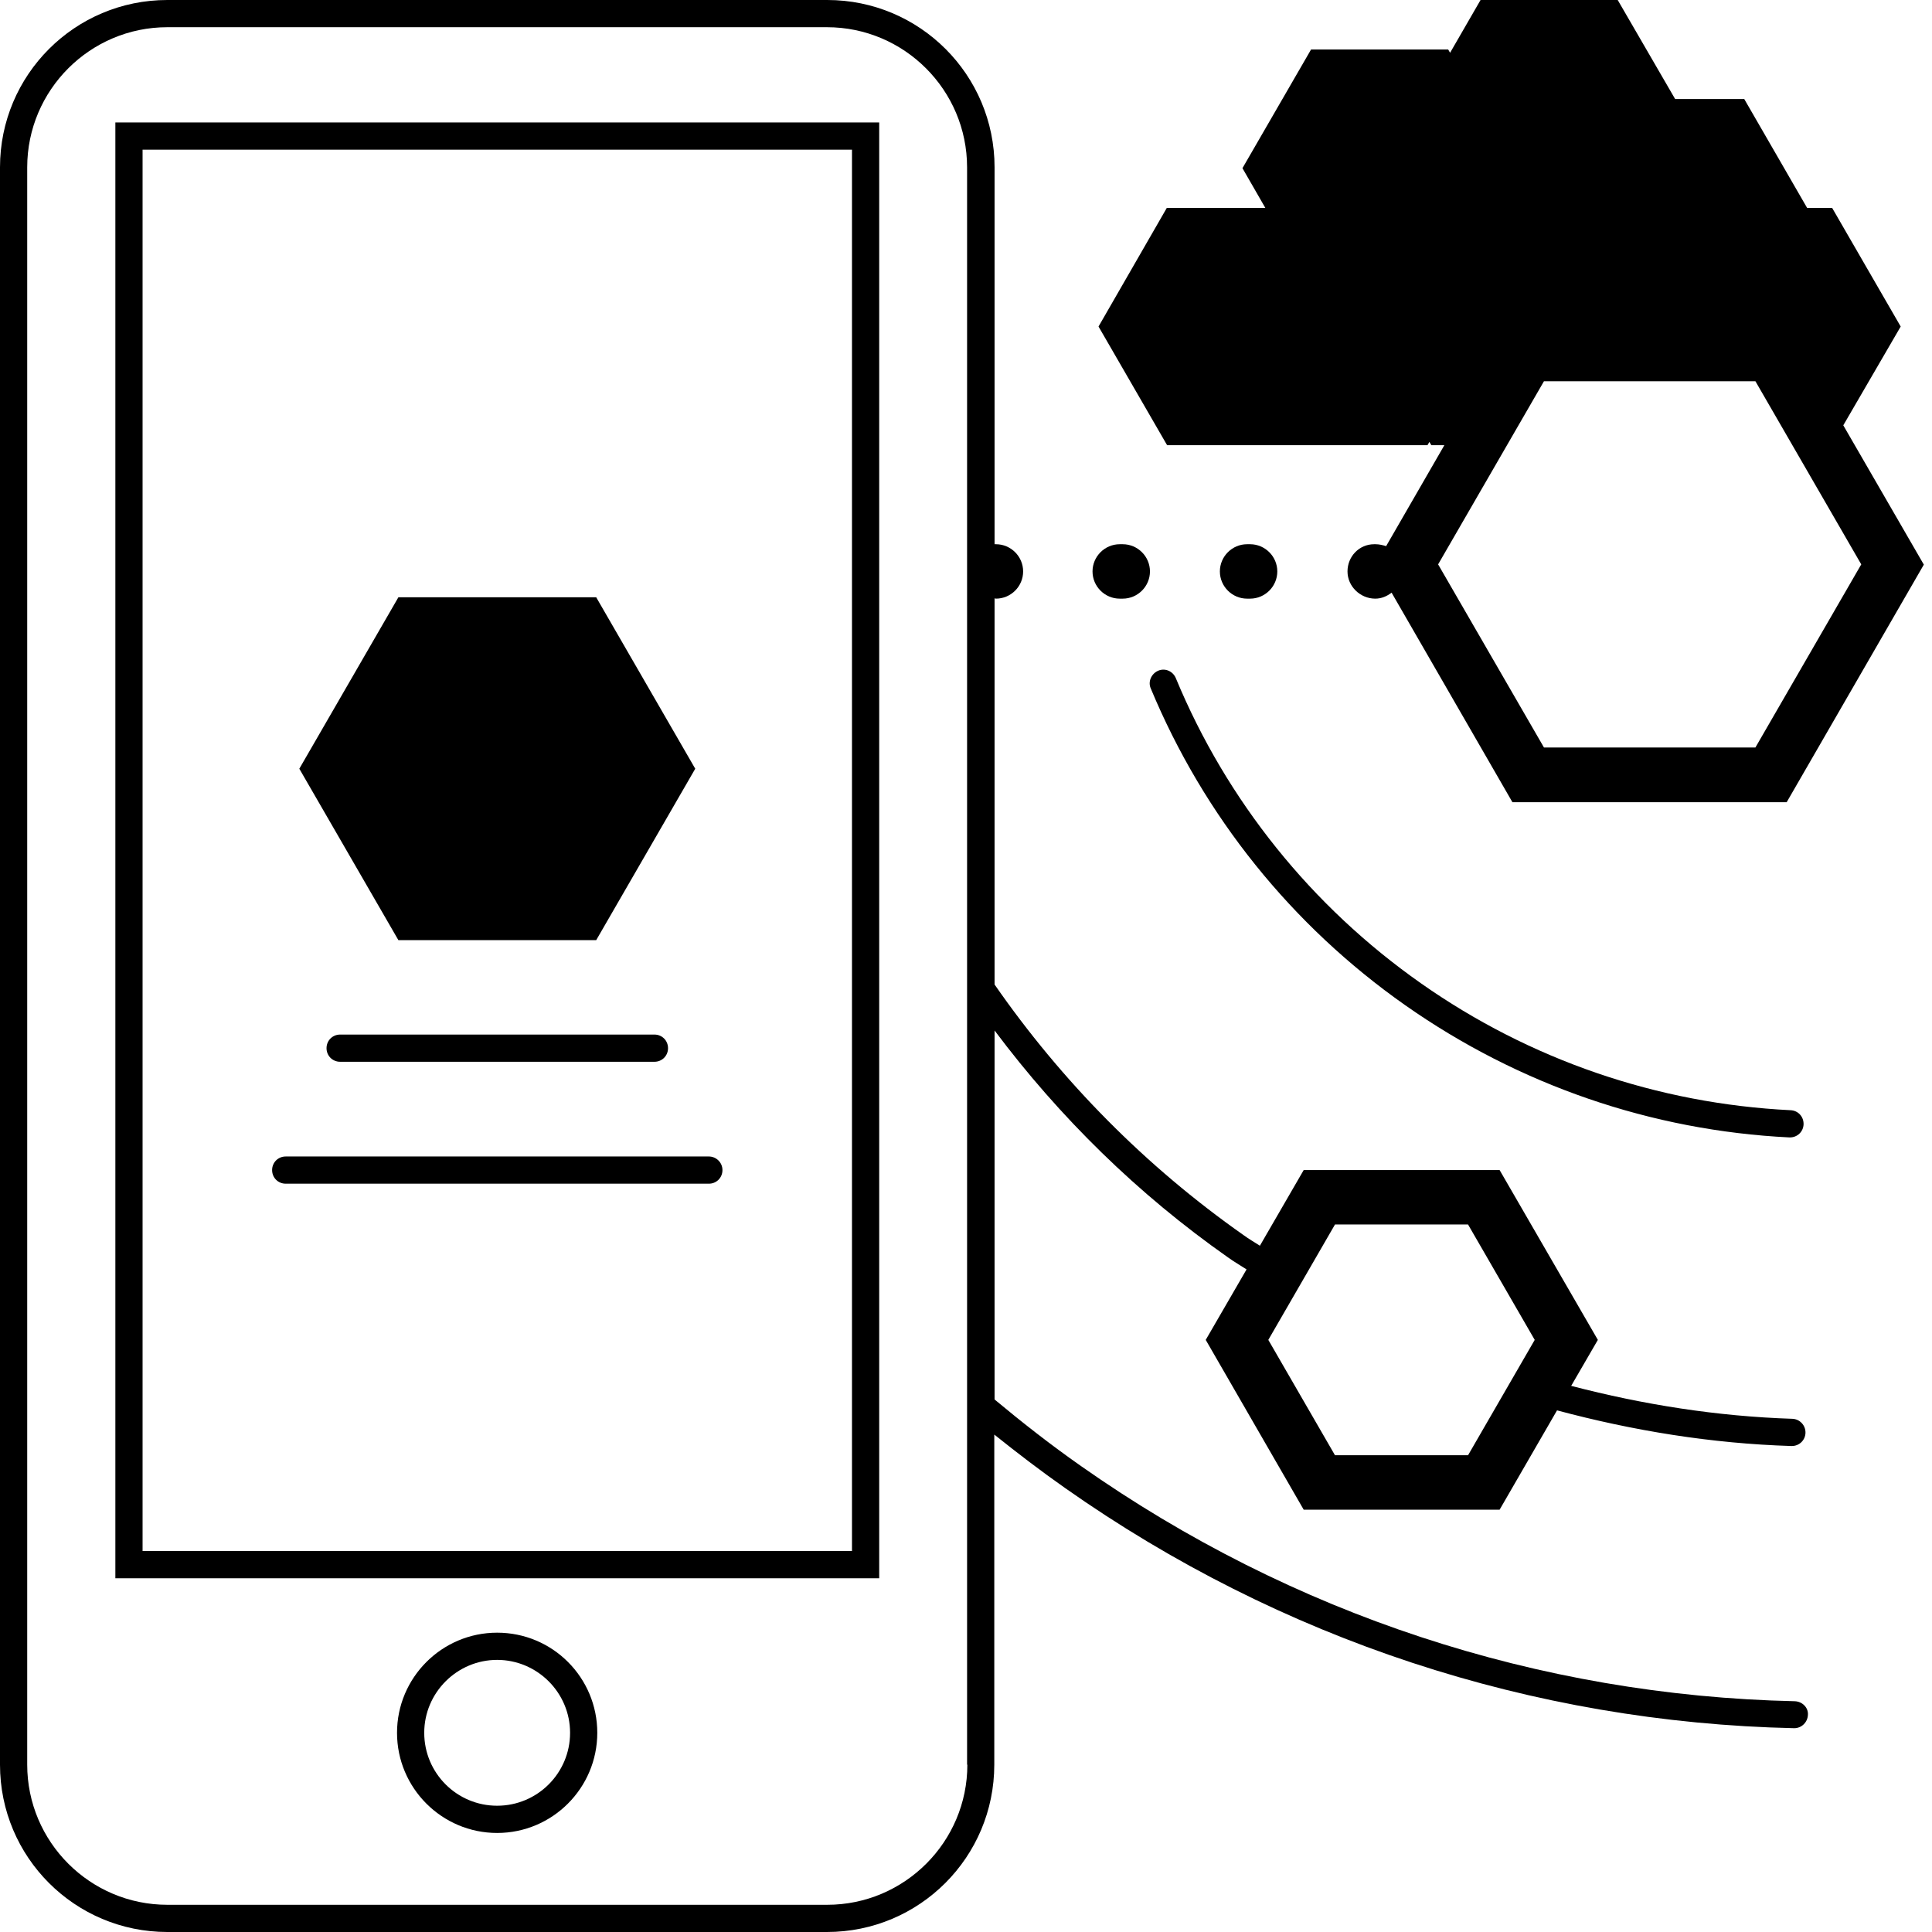
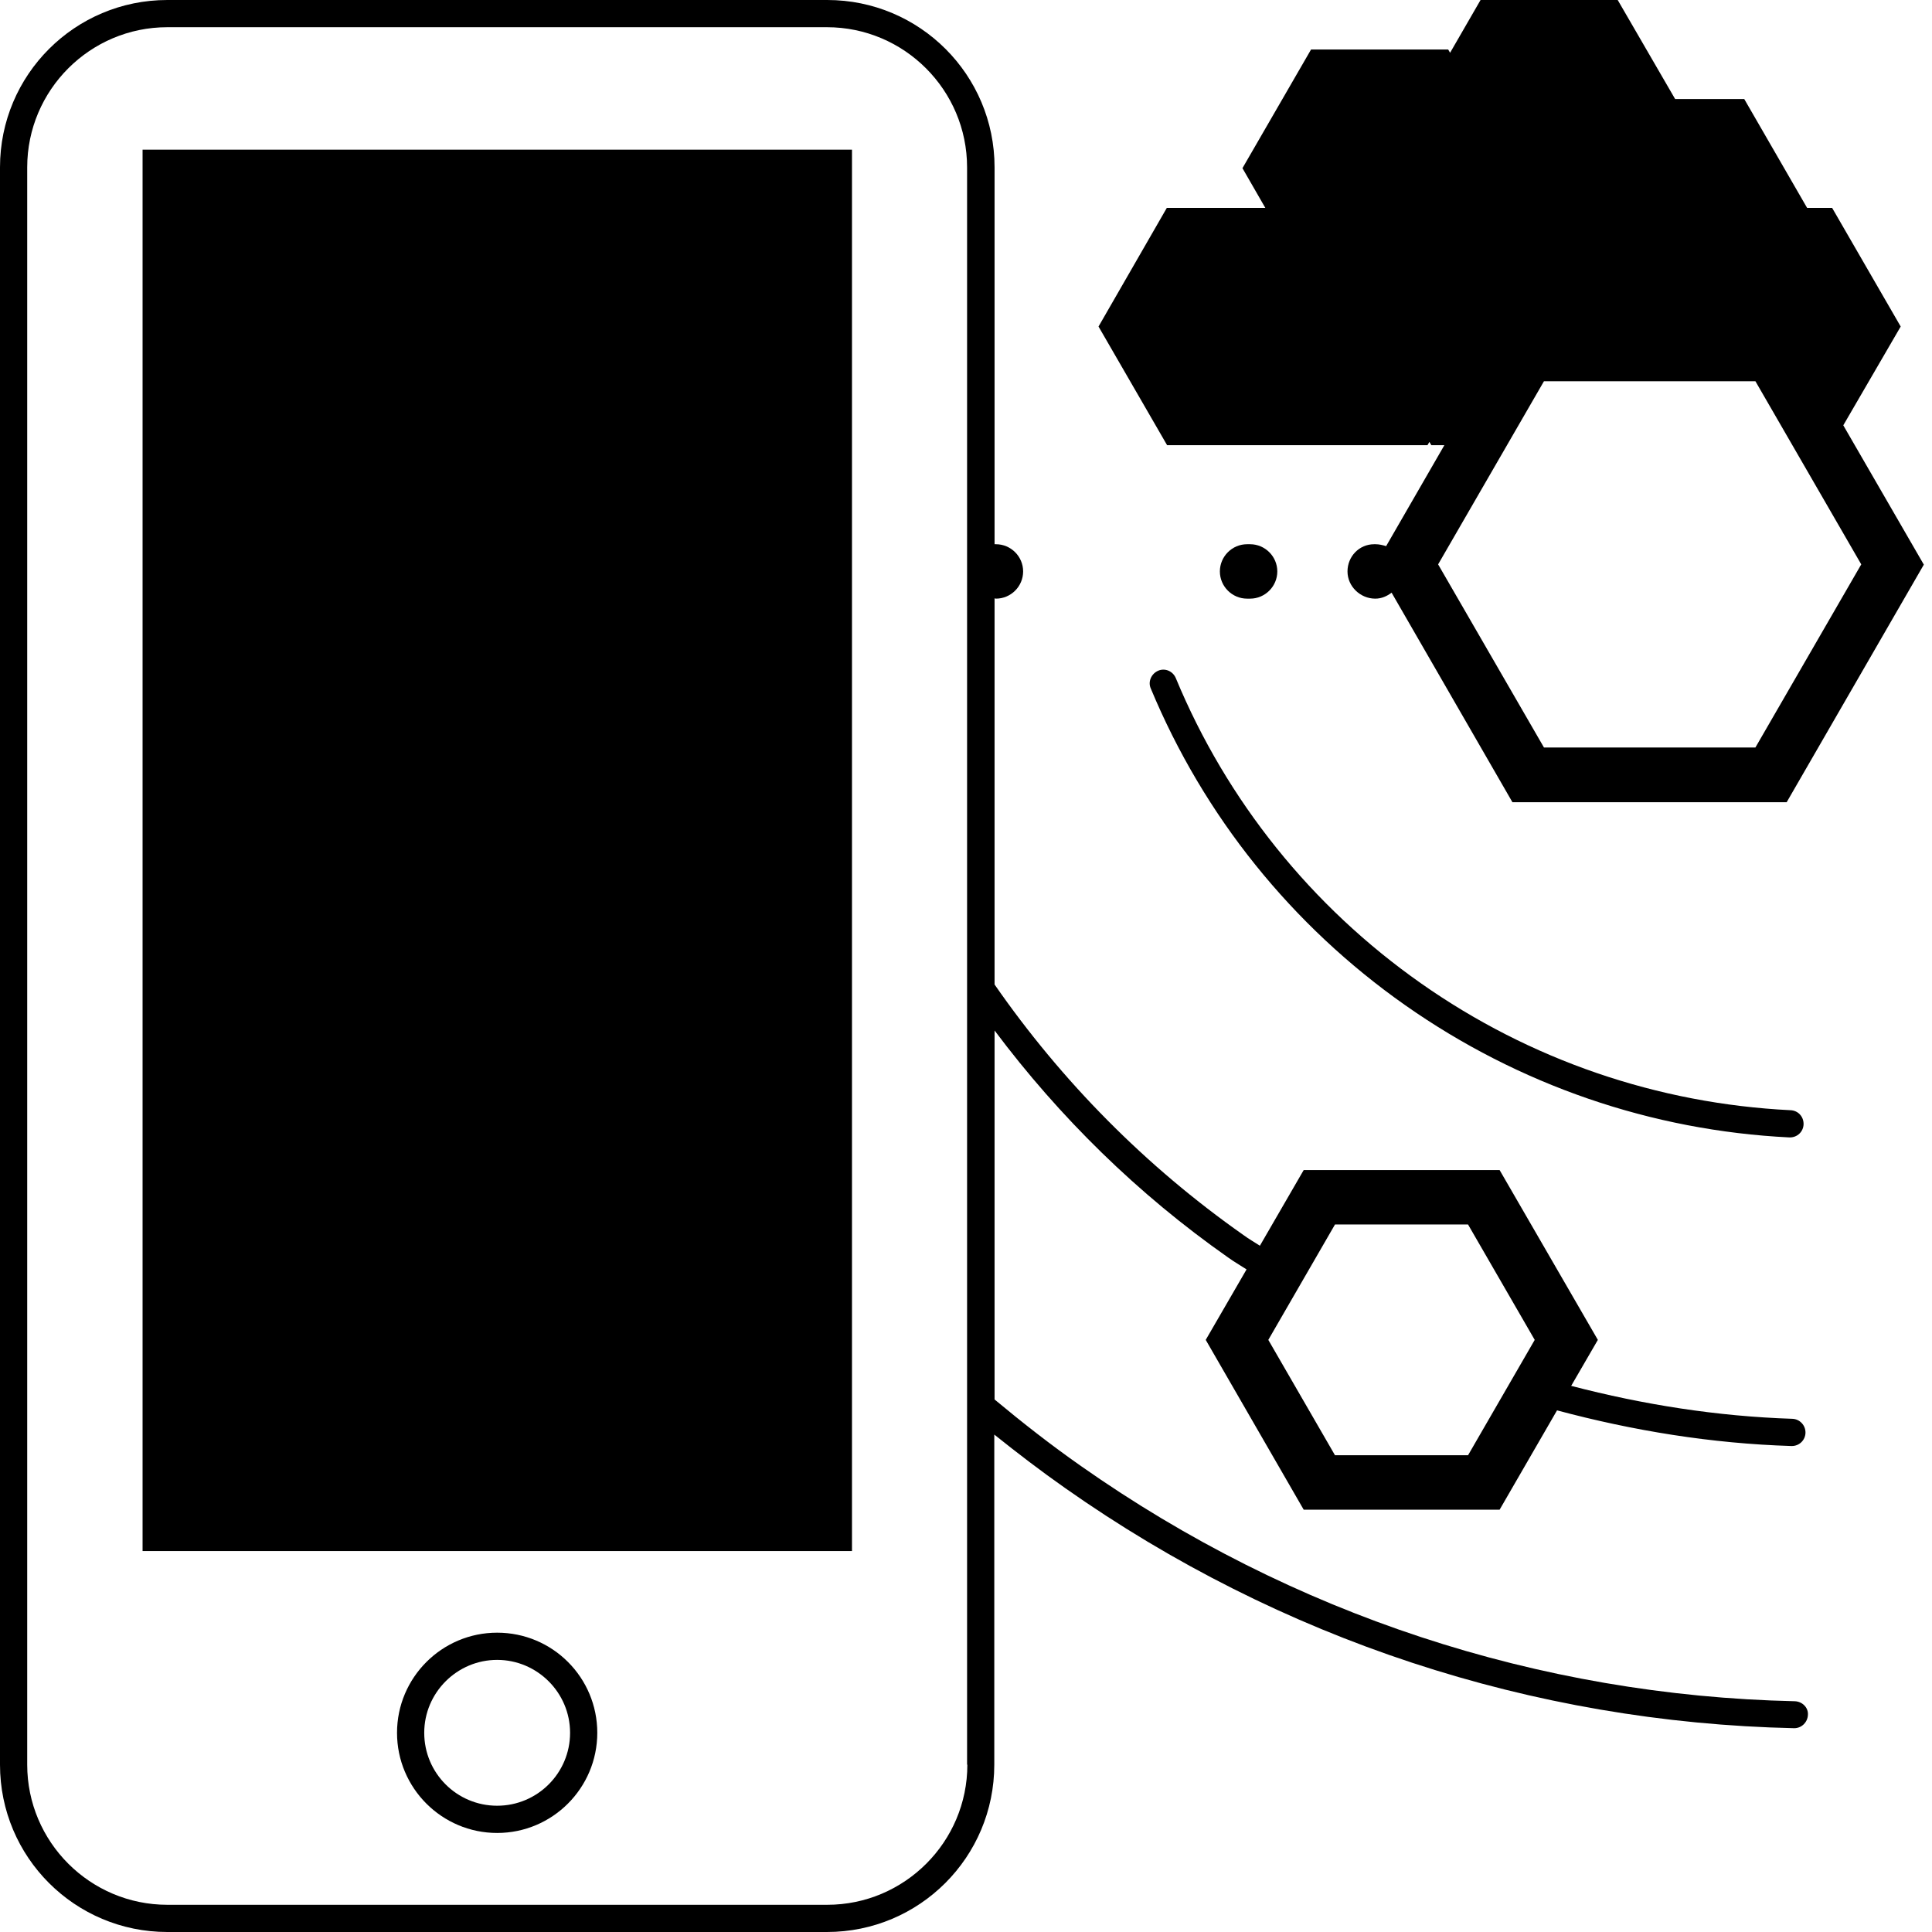
<svg xmlns="http://www.w3.org/2000/svg" width="84" height="84" viewBox="0 0 84 84" fill="none">
  <g clip-path="url(#clip0_181_1772)">
    <path d="M50.353 29.163C50.057 29.294 49.903 29.637 50.033 29.932C52.34 35.481 56.162 40.237 61.095 43.704C66.029 47.17 71.802 49.158 77.8 49.453C77.812 49.453 77.824 49.453 77.824 49.453C78.144 49.453 78.404 49.205 78.416 48.886C78.427 48.554 78.179 48.282 77.848 48.27C72.074 47.986 66.514 46.082 61.77 42.745C57.025 39.409 53.334 34.819 51.122 29.483C50.992 29.175 50.648 29.033 50.353 29.163Z" fill="black" />
    <path d="M78.037 73.967C66.892 73.719 56.162 70.181 47.005 63.745C45.703 62.834 44.449 61.852 43.242 60.847V44.804C46.07 48.578 49.465 51.914 53.393 54.671C53.654 54.86 53.926 55.014 54.198 55.192L52.423 58.256L56.682 65.638H65.201L67.697 61.32C71.01 62.207 74.417 62.763 77.883 62.87C77.895 62.87 77.895 62.87 77.907 62.87C78.227 62.87 78.487 62.621 78.499 62.302C78.51 61.971 78.25 61.699 77.931 61.687C74.653 61.58 71.447 61.072 68.312 60.255L69.472 58.256L65.201 50.873H56.682L54.778 54.162C54.541 54.008 54.292 53.867 54.068 53.701C49.808 50.708 46.164 47.016 43.242 42.804V26.016C43.266 26.016 43.278 26.028 43.301 26.028C43.952 26.028 44.484 25.496 44.484 24.845C44.484 24.194 43.952 23.662 43.301 23.662H43.242V7.276C43.242 3.254 39.989 0 35.966 0H7.276C3.254 0 0 3.254 0 7.276V76.724C0 80.746 3.254 84 7.276 84H35.954C39.977 84 43.23 80.746 43.23 76.724V62.373C44.236 63.178 45.254 63.958 46.318 64.704C55.665 71.282 66.632 74.89 78.002 75.139H78.013C78.333 75.139 78.593 74.878 78.605 74.559C78.629 74.251 78.368 73.979 78.037 73.967ZM58.043 53.239H63.828L66.727 58.256L63.828 63.272H58.043L55.144 58.256L58.043 53.239ZM42.059 76.724C42.059 80.084 39.326 82.817 35.966 82.817H7.276C3.916 82.817 1.183 80.084 1.183 76.724V7.276C1.183 3.916 3.916 1.183 7.276 1.183H35.954C39.314 1.183 42.047 3.916 42.047 7.276V76.724H42.059Z" fill="black" />
-     <path d="M5.016 68.62H38.226V5.324H5.016V68.62ZM6.199 6.507H37.043V67.437H6.199V6.507Z" fill="black" />
+     <path d="M5.016 68.62V5.324H5.016V68.62ZM6.199 6.507H37.043V67.437H6.199V6.507Z" fill="black" />
    <path d="M54.352 26.028C55.002 26.028 55.535 25.496 55.535 24.845C55.535 24.194 55.002 23.662 54.352 23.662H54.221C53.571 23.662 53.038 24.194 53.038 24.845C53.038 25.496 53.571 26.028 54.221 26.028H54.352Z" fill="black" />
-     <path d="M48.684 26.028H48.815C49.465 26.028 49.998 25.496 49.998 24.845C49.998 24.194 49.465 23.662 48.815 23.662H48.684C48.034 23.662 47.501 24.194 47.501 24.845C47.501 25.496 48.034 26.028 48.684 26.028Z" fill="black" />
    <path d="M14.789 44.981C14.457 44.981 14.197 45.242 14.197 45.573C14.197 45.904 14.457 46.164 14.789 46.164H28.454C28.785 46.164 29.045 45.904 29.045 45.573C29.045 45.242 28.785 44.981 28.454 44.981H14.789Z" fill="black" />
    <path d="M30.82 50.282H12.423C12.091 50.282 11.831 50.542 11.831 50.873C11.831 51.205 12.091 51.465 12.423 51.465H30.82C31.151 51.465 31.411 51.205 31.411 50.873C31.411 50.542 31.139 50.282 30.82 50.282Z" fill="black" />
    <path d="M21.615 70.986C19.214 70.986 17.262 72.938 17.262 75.34C17.262 77.741 19.214 79.694 21.615 79.694C24.017 79.694 25.969 77.741 25.969 75.34C25.969 72.938 24.029 70.986 21.615 70.986ZM21.615 78.51C19.864 78.51 18.445 77.091 18.445 75.34C18.445 73.589 19.876 72.169 21.615 72.169C23.354 72.169 24.786 73.589 24.786 75.34C24.786 77.091 23.366 78.51 21.615 78.51Z" fill="black" />
-     <path d="M25.922 40.876L30.228 33.423L25.922 25.969H17.321L13.014 33.423L17.321 40.876H25.922Z" fill="black" />
    <path d="M56.103 19.355H56.706H62.065L62.148 19.213L62.231 19.355H62.799L60.267 23.745C60.113 23.698 59.959 23.662 59.806 23.662H59.746C59.096 23.662 58.587 24.194 58.587 24.845C58.587 25.496 59.143 26.028 59.794 26.028C60.066 26.028 60.303 25.922 60.504 25.768L65.757 34.878H77.682L83.645 24.549L80.143 18.492L82.639 14.197L79.658 9.039H78.57L75.837 4.306H72.832L70.335 0H64.372L63.047 2.295L62.965 2.153H57.002L54.02 7.312L55.014 9.039H50.731L47.762 14.197L50.743 19.355H56.103ZM67.129 16.575H76.322L80.924 24.538L76.322 32.5H67.129L62.527 24.538L67.129 16.575Z" fill="black" />
  </g>
  <defs>
    <clipPath id="clip0_181_1772">
      <rect width="84" height="84" fill="white" />
    </clipPath>
  </defs>
</svg>